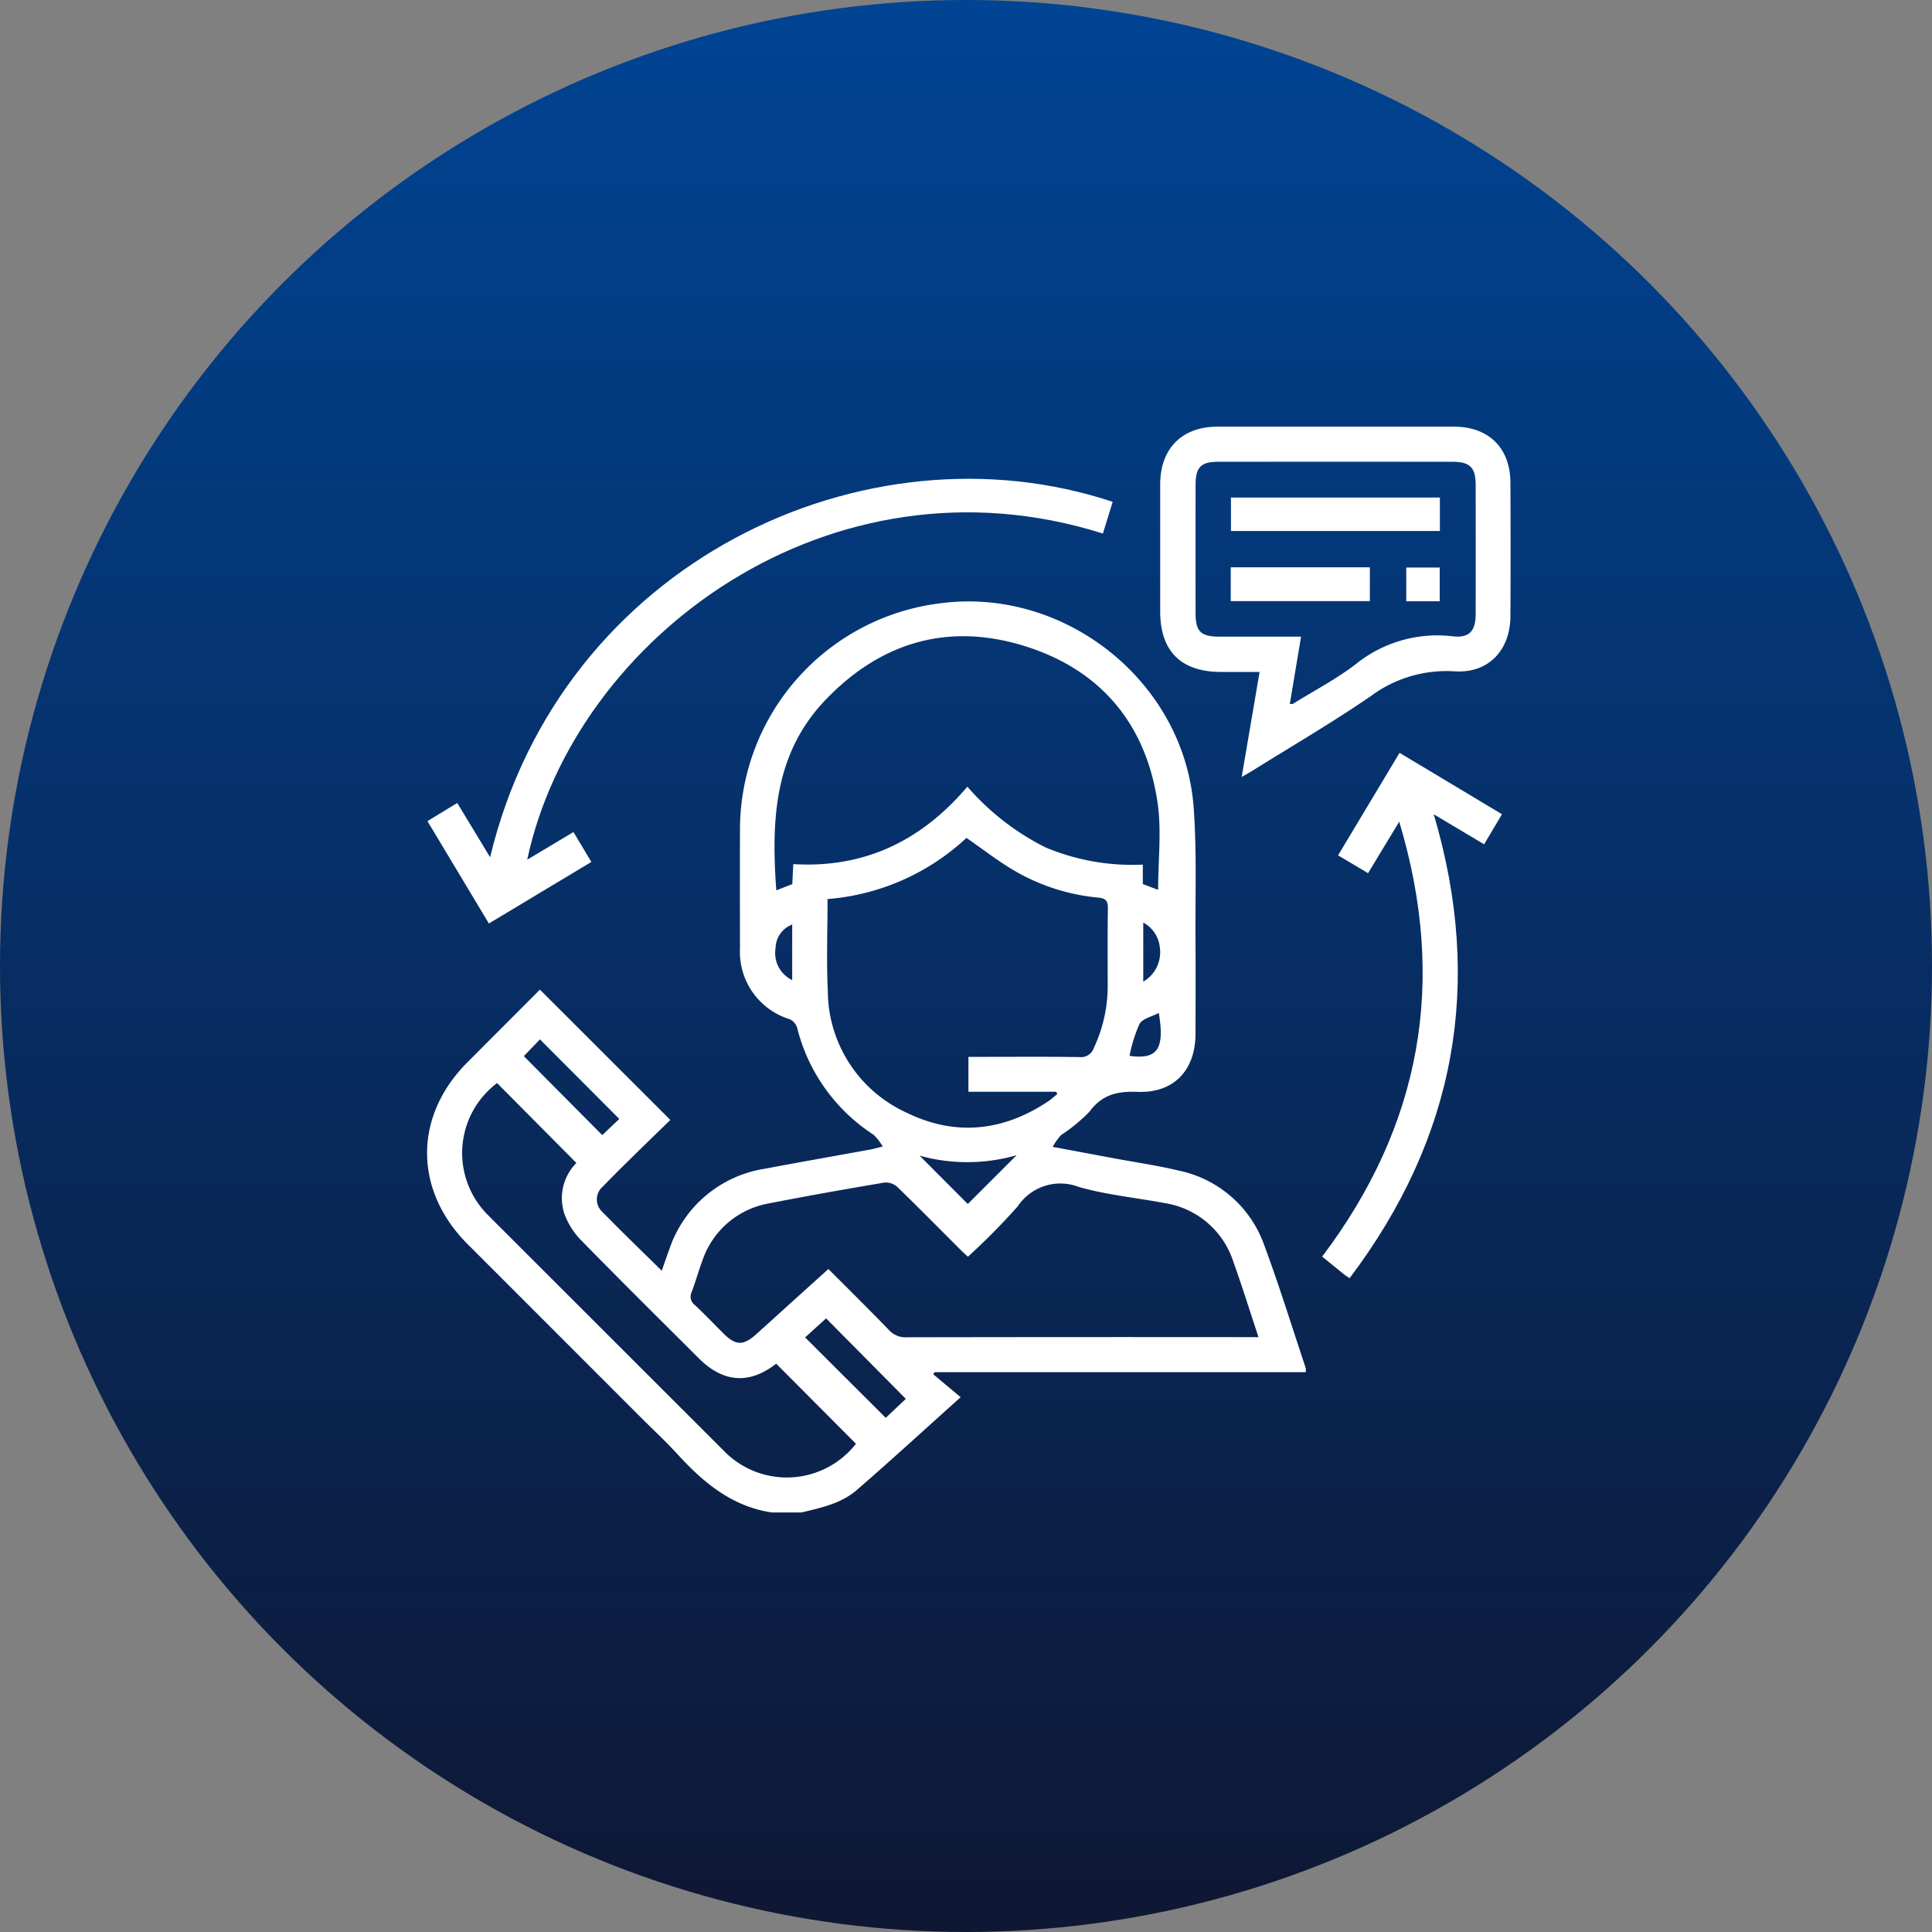
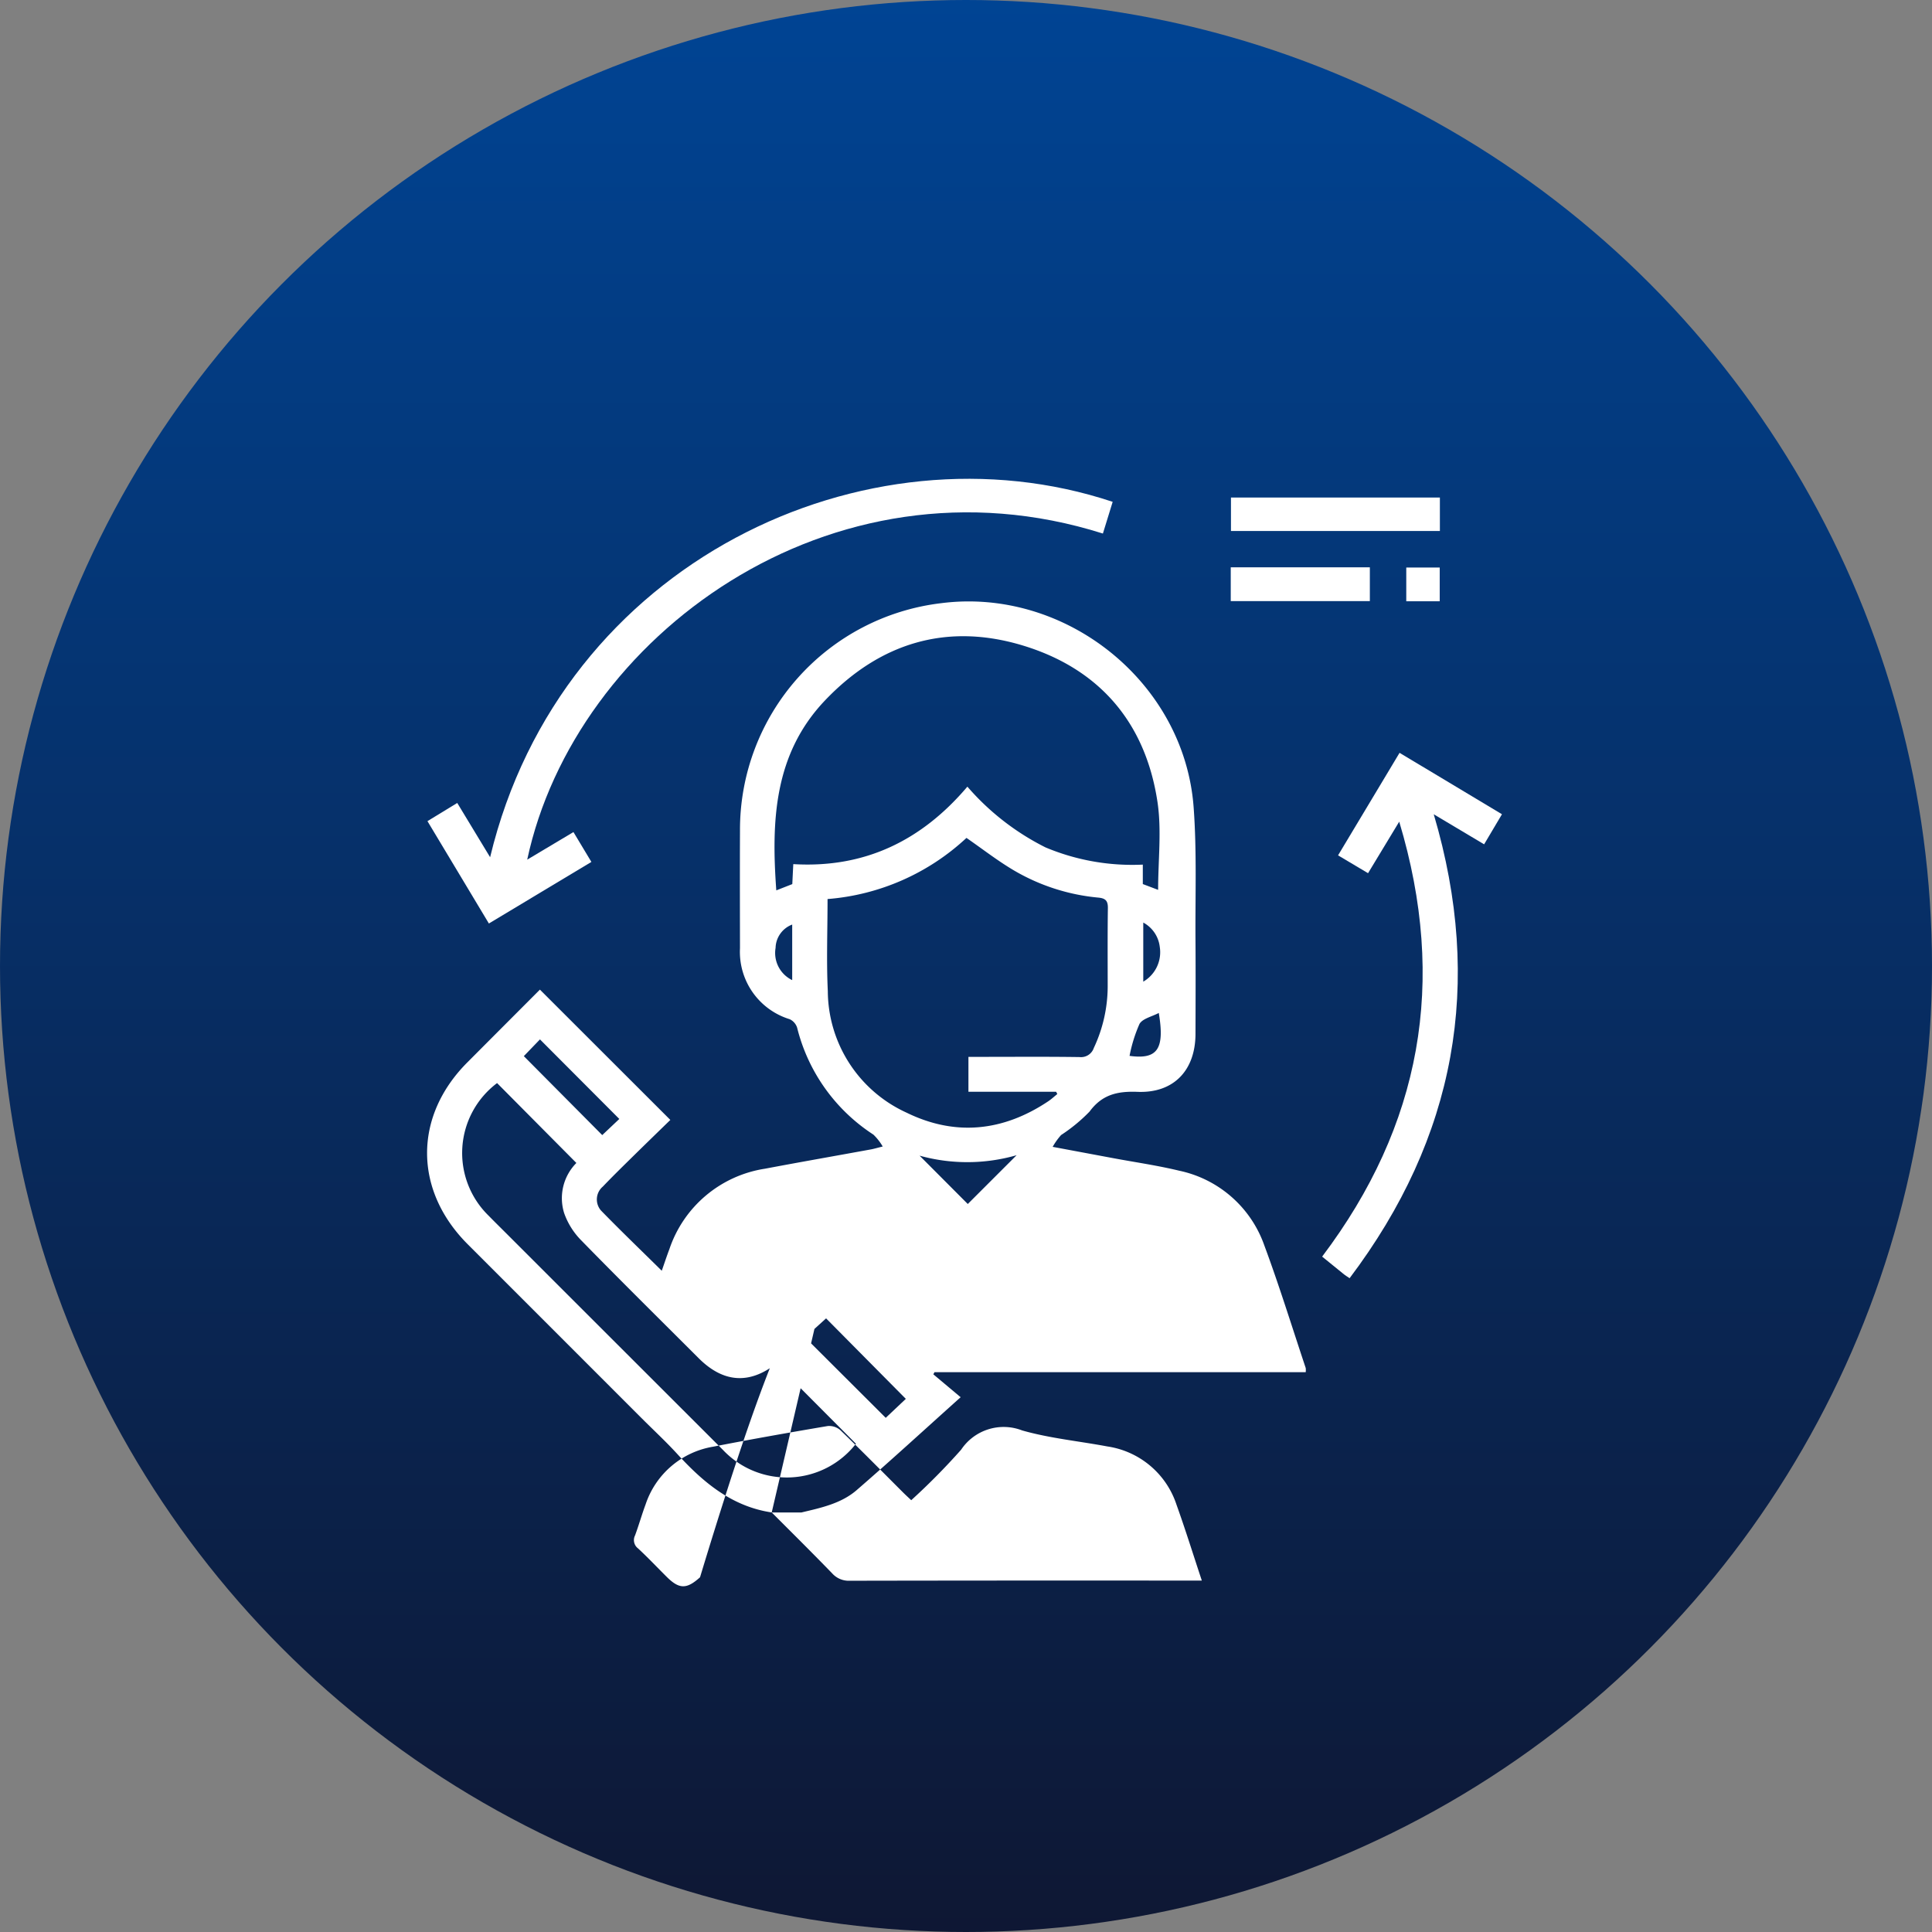
<svg xmlns="http://www.w3.org/2000/svg" width="195" height="195" viewBox="0 0 195 195">
  <rect x="0" y="0" width="195" height="195" fill="#808080" stroke="none" />
  <defs>
    <linearGradient id="linear-gradient" x1="0.5" x2="0.5" y2="1" gradientUnits="objectBoundingBox">
      <stop offset="0" stop-color="#004494" />
      <stop offset="1" stop-color="#0e1733" />
    </linearGradient>
  </defs>
  <g id="Group_1560" data-name="Group 1560" transform="translate(-937 -2323)">
    <circle id="Ellipse_54" data-name="Ellipse 54" cx="97.5" cy="97.5" r="97.5" transform="translate(937 2323)" fill="url(#linear-gradient)" />
    <g id="Group_1556" data-name="Group 1556" transform="translate(206 2011.845)">
-       <path id="Path_2965" data-name="Path 2965" d="M809.145,506.456c-4.01-.6-6.89-3.014-9.511-5.879-1.154-1.262-2.413-2.428-3.624-3.639q-8.776-8.777-17.552-17.555c-5.448-5.452-5.465-12.9-.041-18.345,2.465-2.475,4.933-4.947,7.332-7.352l13.164,13.152c-1.233,1.2-2.556,2.482-3.869,3.774-.991.975-1.986,1.949-2.946,2.954a1.7,1.7,0,0,0-.183,2.417c1.979,2.034,4.027,4,6.132,6.078.273-.775.5-1.475.764-2.165a12.124,12.124,0,0,1,9.647-8.133c3.569-.675,7.149-1.3,10.723-1.954.276-.051.546-.134,1.166-.288a5.47,5.47,0,0,0-.939-1.2,18.045,18.045,0,0,1-7.7-10.8,1.424,1.424,0,0,0-.749-.849,7.108,7.108,0,0,1-5.017-7.167c-.007-3.959-.017-7.918,0-11.877A23.025,23.025,0,0,1,826.3,414.676c12.544-1.581,24.492,8,25.428,20.591.332,4.471.156,8.981.189,13.473.022,3.139.009,6.278,0,9.416-.007,3.678-2.2,5.988-5.834,5.848-2.018-.078-3.584.254-4.86,1.994a16.765,16.765,0,0,1-2.872,2.366,6.828,6.828,0,0,0-.85,1.191l6.132,1.146c2.206.412,4.434.73,6.612,1.256a11.661,11.661,0,0,1,8.628,7.572c1.512,4.07,2.792,8.226,4.168,12.346a1.737,1.737,0,0,1,0,.422H825.574l-.117.217,2.756,2.312c-3.686,3.305-7.046,6.39-10.491,9.374-1.57,1.359-3.6,1.787-5.58,2.258Zm5.72-24.573c2.1,2.1,4.123,4.107,6.106,6.153a2.239,2.239,0,0,0,1.771.74q17.118-.032,34.235-.015h1.3c-.883-2.66-1.663-5.17-2.55-7.641a8.683,8.683,0,0,0-6.992-5.9c-2.87-.54-5.81-.82-8.6-1.617a5.159,5.159,0,0,0-6.151,1.944,66.436,66.436,0,0,1-5.038,5.1c-.329-.311-.591-.548-.841-.8-2.095-2.091-4.171-4.2-6.3-6.258a1.719,1.719,0,0,0-1.281-.429c-3.863.653-7.721,1.332-11.566,2.085a8.677,8.677,0,0,0-6.821,5.823c-.385,1.033-.683,2.1-1.066,3.133a1.047,1.047,0,0,0,.3,1.309c.993.92,1.925,1.907,2.885,2.863,1.271,1.265,2.016,1.277,3.373.053C810.005,486.277,812.383,484.126,814.865,481.883ZM828.894,433.2a25.524,25.524,0,0,0,7.885,6.131,22.613,22.613,0,0,0,9.821,1.738v1.963l1.545.584c0-3.019.369-6.028-.071-8.913-1.216-7.985-5.863-13.4-13.565-15.744-7.678-2.333-14.439-.278-19.972,5.523-5.178,5.429-5.437,12.187-4.93,19.186l1.615-.632c.031-.642.061-1.268.1-2.017C818.542,441.452,824.288,438.63,828.894,433.2ZM814.78,444.544c0,3.171-.12,6.238.026,9.292a13.565,13.565,0,0,0,7.952,12.27c4.91,2.4,9.743,1.893,14.292-1.146.325-.217.614-.488.92-.734l-.118-.229H829v-3.524h1.255c3.316,0,6.634-.027,9.949.02a1.362,1.362,0,0,0,1.451-.921,14.649,14.649,0,0,0,1.4-6.2c0-2.639-.02-5.278.019-7.917.011-.73-.238-.987-.955-1.055a20.526,20.526,0,0,1-8.664-2.827c-1.582-.946-3.047-2.087-4.653-3.2A23.239,23.239,0,0,1,814.78,444.544Zm-33.355,18.575a8.829,8.829,0,0,0-.859,13.38c.6.615,1.208,1.212,1.814,1.817q10.931,10.928,21.866,21.852a8.855,8.855,0,0,0,13.4-.644l-8.05-8.083c-2.692,2.1-5.328,1.94-7.823-.553-3.986-3.982-7.994-7.941-11.929-11.972a7.4,7.4,0,0,1-1.65-2.676,5.047,5.047,0,0,1,1.235-5.058Zm39.228,33.788,2.027-1.915-8.048-8.125-2.117,1.922ZM784.125,460.4l7.914,7.969,1.724-1.629-8.009-8.031Zm39.942,10.042,4.867,4.882,4.928-4.925A18.014,18.014,0,0,1,824.067,470.444Zm24.145-14.4c-.7.373-1.64.564-1.95,1.113a14.871,14.871,0,0,0-1,3.218C848.078,460.756,848.826,459.692,848.212,456.044Zm-37-8.922a2.58,2.58,0,0,0-1.677,2.352,3.041,3.041,0,0,0,1.677,3.255Zm35.434,5.762a3.432,3.432,0,0,0,1.666-3.5,3.2,3.2,0,0,0-1.666-2.464Z" transform="translate(-0.254 -42.647)" fill="#fff" />
-       <path id="Path_2966" data-name="Path 2966" d="M1033.272,390.082l1.806-10.6H1031.2c-4.051,0-6.151-2.086-6.153-6.106q0-6.419,0-12.839c.008-3.611,2.2-5.811,5.785-5.813q11.93-.007,23.858,0c3.509,0,5.689,2.148,5.706,5.648q.032,6.74,0,13.48c-.02,3.436-2.208,5.786-5.631,5.568a12.792,12.792,0,0,0-8.434,2.482c-3.9,2.678-8.007,5.069-12.026,7.58C1034.036,389.647,1033.759,389.8,1033.272,390.082Zm4.856-7.362c.19-.013.274.006.325-.026,2.118-1.315,4.35-2.483,6.322-3.989a13.111,13.111,0,0,1,9.82-2.819c1.687.186,2.292-.562,2.294-2.294q.008-6.471,0-12.942c0-1.808-.559-2.38-2.352-2.381q-11.819-.008-23.638,0c-1.743,0-2.28.556-2.282,2.32q-.007,6.471,0,12.942c0,1.879.521,2.387,2.424,2.388,2.7,0,5.405,0,8.223,0Z" transform="translate(-176.946 -0.506)" fill="#fff" />
+       <path id="Path_2965" data-name="Path 2965" d="M809.145,506.456c-4.01-.6-6.89-3.014-9.511-5.879-1.154-1.262-2.413-2.428-3.624-3.639q-8.776-8.777-17.552-17.555c-5.448-5.452-5.465-12.9-.041-18.345,2.465-2.475,4.933-4.947,7.332-7.352l13.164,13.152c-1.233,1.2-2.556,2.482-3.869,3.774-.991.975-1.986,1.949-2.946,2.954a1.7,1.7,0,0,0-.183,2.417c1.979,2.034,4.027,4,6.132,6.078.273-.775.5-1.475.764-2.165a12.124,12.124,0,0,1,9.647-8.133c3.569-.675,7.149-1.3,10.723-1.954.276-.051.546-.134,1.166-.288a5.47,5.47,0,0,0-.939-1.2,18.045,18.045,0,0,1-7.7-10.8,1.424,1.424,0,0,0-.749-.849,7.108,7.108,0,0,1-5.017-7.167c-.007-3.959-.017-7.918,0-11.877A23.025,23.025,0,0,1,826.3,414.676c12.544-1.581,24.492,8,25.428,20.591.332,4.471.156,8.981.189,13.473.022,3.139.009,6.278,0,9.416-.007,3.678-2.2,5.988-5.834,5.848-2.018-.078-3.584.254-4.86,1.994a16.765,16.765,0,0,1-2.872,2.366,6.828,6.828,0,0,0-.85,1.191l6.132,1.146c2.206.412,4.434.73,6.612,1.256a11.661,11.661,0,0,1,8.628,7.572c1.512,4.07,2.792,8.226,4.168,12.346a1.737,1.737,0,0,1,0,.422H825.574l-.117.217,2.756,2.312c-3.686,3.305-7.046,6.39-10.491,9.374-1.57,1.359-3.6,1.787-5.58,2.258Zc2.1,2.1,4.123,4.107,6.106,6.153a2.239,2.239,0,0,0,1.771.74q17.118-.032,34.235-.015h1.3c-.883-2.66-1.663-5.17-2.55-7.641a8.683,8.683,0,0,0-6.992-5.9c-2.87-.54-5.81-.82-8.6-1.617a5.159,5.159,0,0,0-6.151,1.944,66.436,66.436,0,0,1-5.038,5.1c-.329-.311-.591-.548-.841-.8-2.095-2.091-4.171-4.2-6.3-6.258a1.719,1.719,0,0,0-1.281-.429c-3.863.653-7.721,1.332-11.566,2.085a8.677,8.677,0,0,0-6.821,5.823c-.385,1.033-.683,2.1-1.066,3.133a1.047,1.047,0,0,0,.3,1.309c.993.92,1.925,1.907,2.885,2.863,1.271,1.265,2.016,1.277,3.373.053C810.005,486.277,812.383,484.126,814.865,481.883ZM828.894,433.2a25.524,25.524,0,0,0,7.885,6.131,22.613,22.613,0,0,0,9.821,1.738v1.963l1.545.584c0-3.019.369-6.028-.071-8.913-1.216-7.985-5.863-13.4-13.565-15.744-7.678-2.333-14.439-.278-19.972,5.523-5.178,5.429-5.437,12.187-4.93,19.186l1.615-.632c.031-.642.061-1.268.1-2.017C818.542,441.452,824.288,438.63,828.894,433.2ZM814.78,444.544c0,3.171-.12,6.238.026,9.292a13.565,13.565,0,0,0,7.952,12.27c4.91,2.4,9.743,1.893,14.292-1.146.325-.217.614-.488.92-.734l-.118-.229H829v-3.524h1.255c3.316,0,6.634-.027,9.949.02a1.362,1.362,0,0,0,1.451-.921,14.649,14.649,0,0,0,1.4-6.2c0-2.639-.02-5.278.019-7.917.011-.73-.238-.987-.955-1.055a20.526,20.526,0,0,1-8.664-2.827c-1.582-.946-3.047-2.087-4.653-3.2A23.239,23.239,0,0,1,814.78,444.544Zm-33.355,18.575a8.829,8.829,0,0,0-.859,13.38c.6.615,1.208,1.212,1.814,1.817q10.931,10.928,21.866,21.852a8.855,8.855,0,0,0,13.4-.644l-8.05-8.083c-2.692,2.1-5.328,1.94-7.823-.553-3.986-3.982-7.994-7.941-11.929-11.972a7.4,7.4,0,0,1-1.65-2.676,5.047,5.047,0,0,1,1.235-5.058Zm39.228,33.788,2.027-1.915-8.048-8.125-2.117,1.922ZM784.125,460.4l7.914,7.969,1.724-1.629-8.009-8.031Zm39.942,10.042,4.867,4.882,4.928-4.925A18.014,18.014,0,0,1,824.067,470.444Zm24.145-14.4c-.7.373-1.64.564-1.95,1.113a14.871,14.871,0,0,0-1,3.218C848.078,460.756,848.826,459.692,848.212,456.044Zm-37-8.922a2.58,2.58,0,0,0-1.677,2.352,3.041,3.041,0,0,0,1.677,3.255Zm35.434,5.762a3.432,3.432,0,0,0,1.666-3.5,3.2,3.2,0,0,0-1.666-2.464Z" transform="translate(-0.254 -42.647)" fill="#fff" />
      <path id="Path_2967" data-name="Path 2967" d="M784.546,411.01l4.666-2.784,1.81,3.014-10.345,6.214-6.2-10.33,3.007-1.835,3.317,5.476c7.174-29.862,37.957-44.154,62.836-35.87l-.987,3.2C815.131,369.4,789.343,388.574,784.546,411.01Z" transform="translate(-0.333 -13.089)" fill="#fff" />
      <path id="Path_2968" data-name="Path 2968" d="M1088.224,473.237l-3.146,5.2-3.028-1.8,6.208-10.348,10.335,6.2-1.8,3.034-5.084-3.031c5.057,17.1,2.213,32.634-8.493,46.824-.273-.186-.421-.273-.554-.379-.721-.58-1.438-1.164-2.218-1.8C1090.426,503.915,1093.087,489.4,1088.224,473.237Z" transform="translate(-215.998 -79.15)" fill="#fff" />
      <path id="Path_2980" data-name="Path 2980" d="M1070.346,378.976v3.377h-21.087v-3.377Z" transform="translate(-194.016 -17.604)" fill="#fff" />
      <path id="Path_2981" data-name="Path 2981" d="M1063.223,402.838v3.411h-14.04v-3.411Z" transform="translate(-193.962 -34.423)" fill="#fff" />
      <path id="Path_2982" data-name="Path 2982" d="M1112.583,406.319h-3.376v-3.405h3.376Z" transform="translate(-236.27 -34.477)" fill="#fff" />
    </g>
  </g>
</svg>